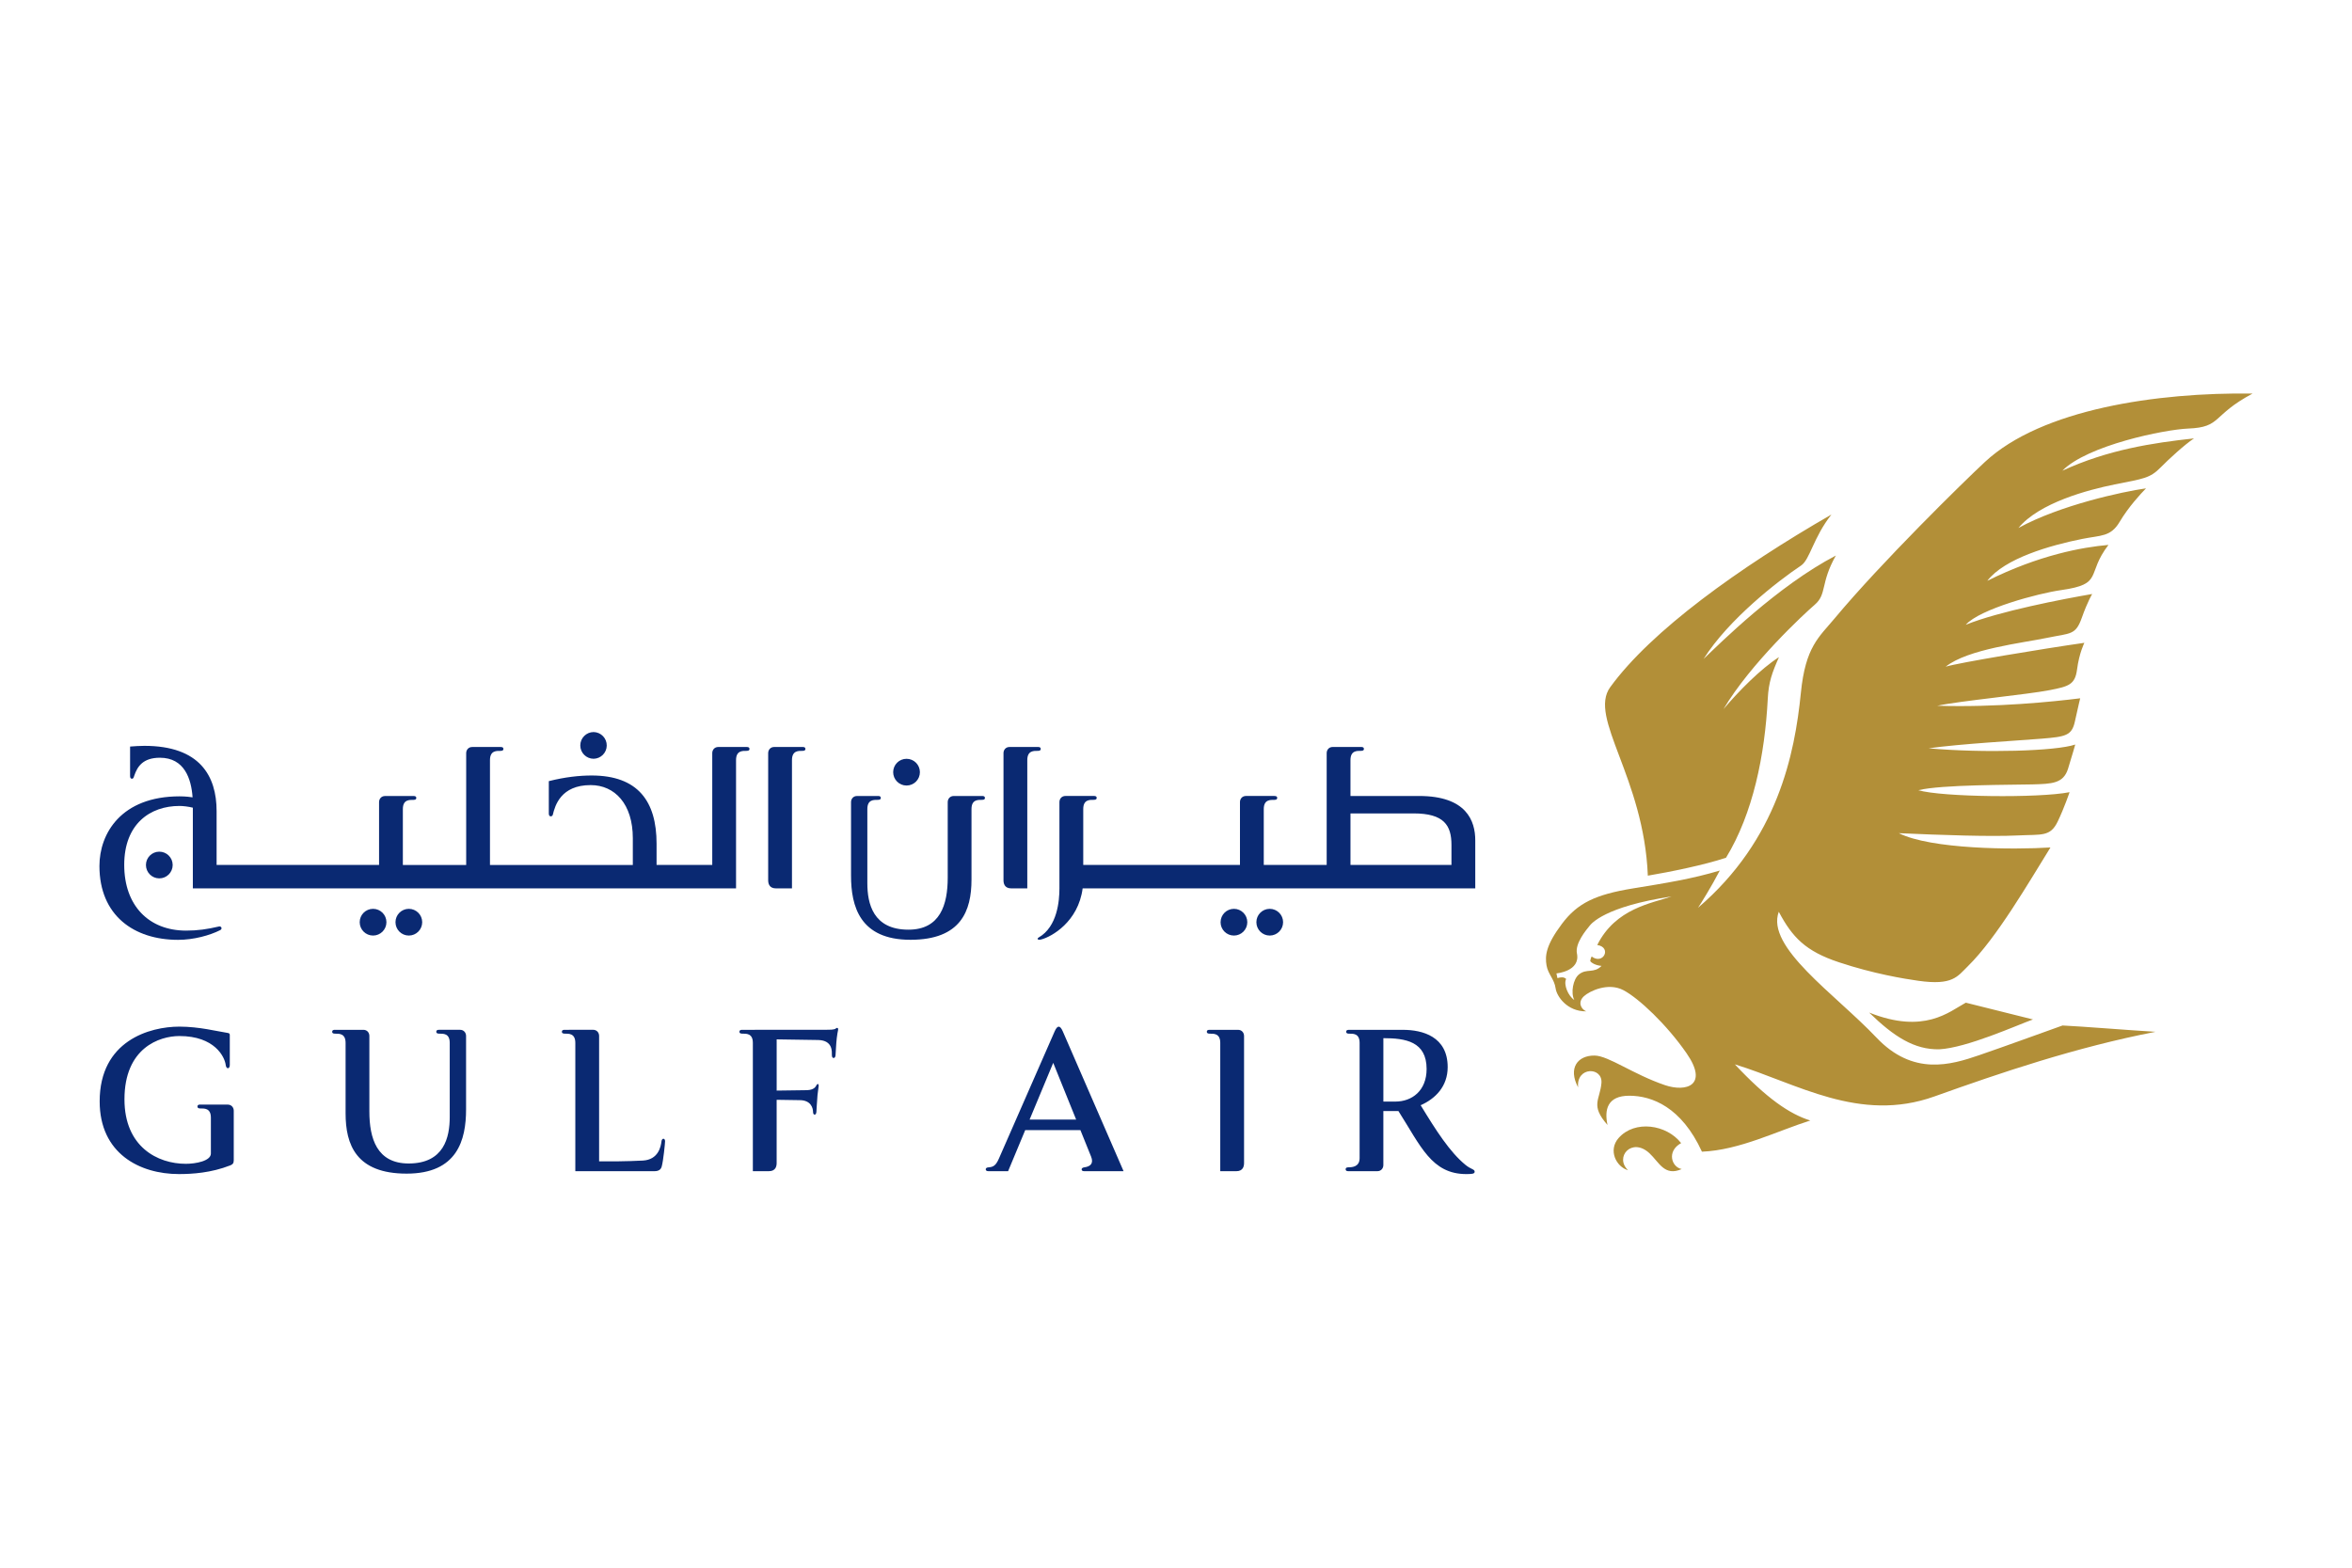
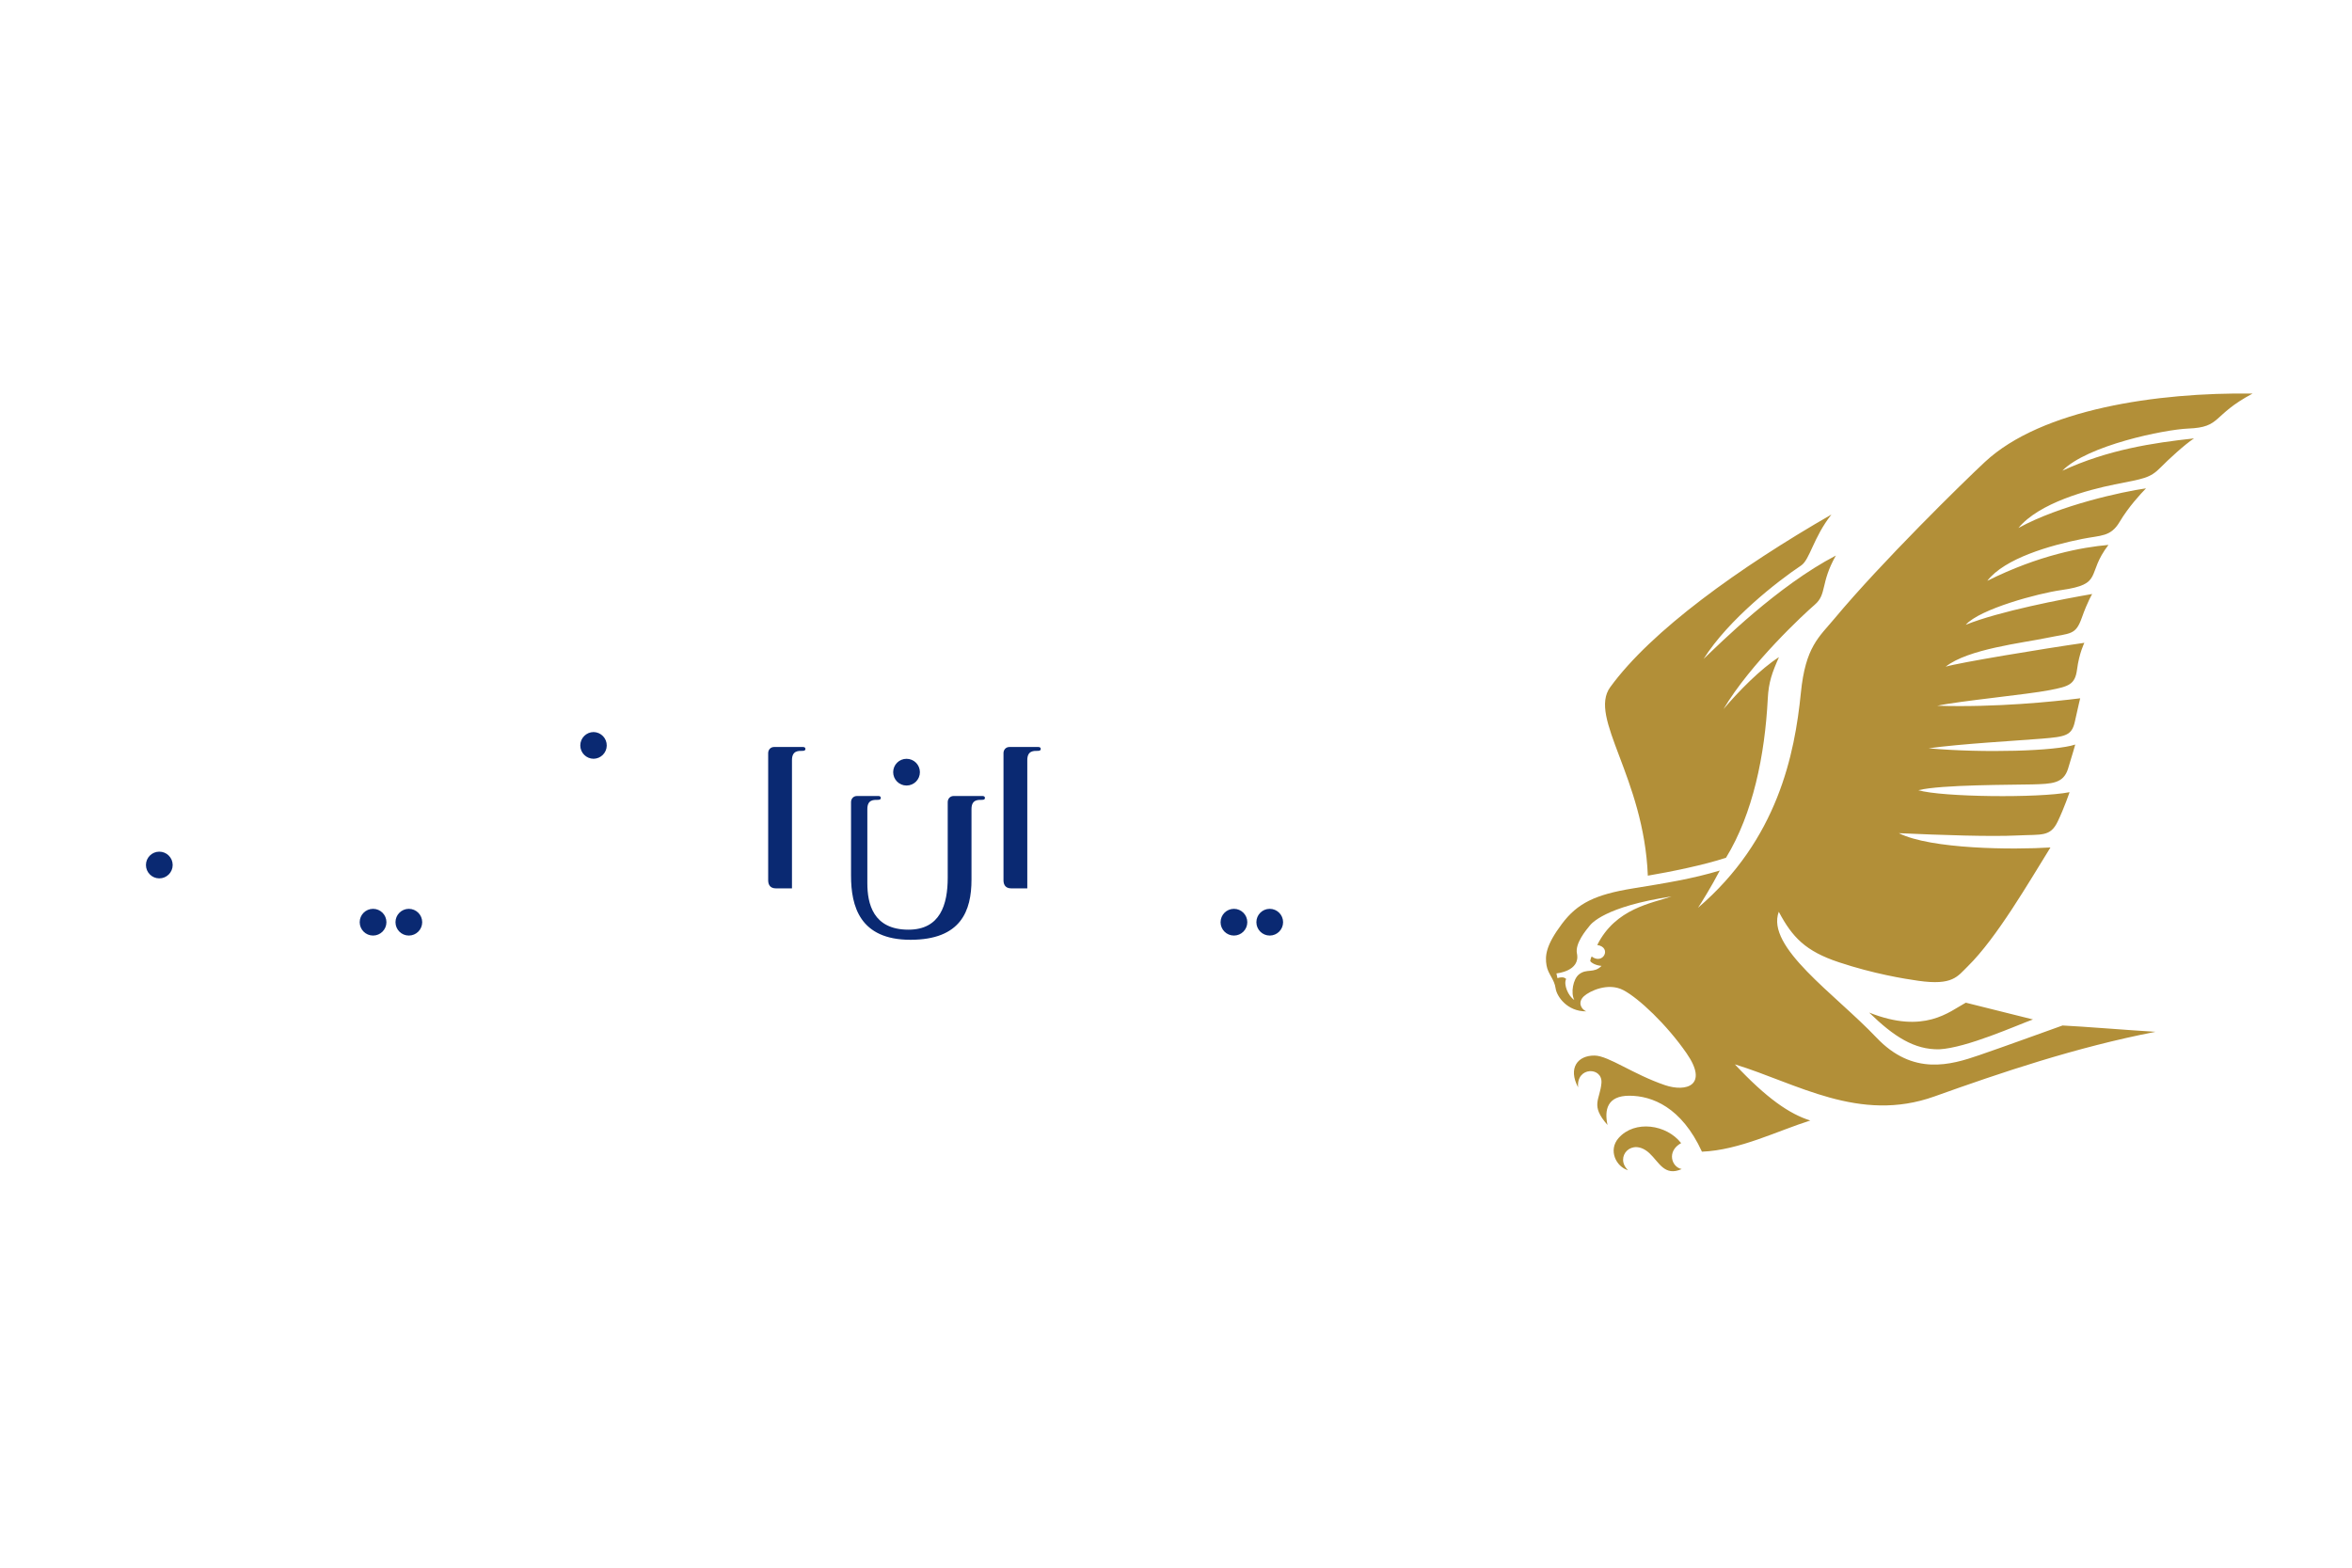
<svg xmlns="http://www.w3.org/2000/svg" id="Calque_1" viewBox="0 0 1200 800">
  <defs>
    <style>.cls-1{fill:#b28f38;}.cls-2{fill:#0a2972;}</style>
  </defs>
  <path class="cls-1" d="M880.62,437.7c-10.97,3.69-28.72,7.28-39.89,9.16-1.98-50.22-30.53-80.6-19.19-96.19,20.95-28.84,65.91-61.1,112.86-88.1-9.25,11.74-10.98,23.03-15.49,26.03-11.79,7.87-37.02,27.46-49.74,47.68,8.36-7.98,37.75-37.27,67.49-52.78-8.01,14.19-4.45,19.68-10.8,25.12-5.07,4.34-32.8,30.01-46.53,53.25,7.74-9.13,18.89-20.5,28.31-26.53-3.49,7.86-5.28,12.71-5.71,21.11-1.48,28.99-7.56,58.73-21.3,81.25h0Zm-22.89,145.64c-7.42-9.53-23.63-11.94-31.89-2.63-5.54,6.25-1.2,14.79,4.8,16.45-7.02-6.64,1.88-16.97,10.86-8.71,4.99,4.59,7.69,12.05,16.51,8.13-5.22-1.01-7.76-9.16-.28-13.25Zm145.22-71.66c-8.46,4.58-21.14,16.25-49.31,5.03,12.72,12.38,23.09,18.97,35.72,18.76,14.1-.71,39.85-12.38,47.87-15.24l-34.29-8.56Zm-125.48-67.45c-14.04,4.25-27.61,6.41-44.33,9.13-19.09,3.11-28.3,7.47-36.24,18.09-8.22,10.96-8.7,16.3-7.84,21.26,.76,4.43,3.97,6.91,4.63,11.67,.54,3.98,5.81,11.81,15.59,11.72-2.89-1.34-4.32-4.8-1.14-7.73,2.81-2.6,12.31-7.18,20.09-3.1,7.84,4.1,22.06,17.48,32.29,32.25,11.32,16.36-.16,19.93-11.06,16.23-16.22-5.52-28.85-15.02-35.87-15.09-8.57-.11-13.71,6.29-8.43,16.22-1.01-10.72,12.64-10.56,11.9-2.16-.77,8.67-5.81,11.28,3.1,21.35-1.64-7.56-.27-14.94,11.19-14.92,11.48,.04,26.54,5.77,36.99,28.56,19.26-.78,38.63-10.69,55.28-15.91-10.61-3.33-22.21-11.28-38.49-28.66,31.64,9.68,63.53,30.08,101.81,16.38,33.88-12.12,71.91-25.03,112.82-32.99-13.21-.78-37.44-2.75-47.44-3.22-13.65,4.85-26.83,9.74-42.53,15.15-14.47,4.98-33.74,10.73-52.44-9-21.21-22.34-56.52-46.11-49.81-64.18,6.9,13,13.61,20.1,30.7,25.77,17.62,5.85,33.03,8.39,40.53,9.45,17.56,2.47,19.87-2.17,25.23-7.42,14.72-14.44,31.27-43.1,42.15-60.62-19.06,1.21-60.91,.93-77.36-7.29,22.08,.99,46.87,1.83,60.57,1.16,12.33-.61,16.68,.84,20.51-7.15,3.4-7.09,6.03-14.93,6.03-14.93-15.58,3.09-65.25,2.52-77.15-1.01,11.77-2.92,48.48-2.69,58.26-2.96,9.78-.28,15.75-.38,18.12-8.02,2.38-7.63,3.66-12.32,3.66-12.32-9.76,3.37-46.71,4.42-74.79,1.93,15.51-2.25,46.32-3.98,57.74-4.93,12.02-.99,15.29-1.53,16.85-8.65,1.78-8.13,2.73-11.95,2.73-11.95-13.8,1.73-43.23,4.73-72.88,3.8,11.32-2.45,45.79-5.7,57.38-7.98,9.56-1.87,12.89-2.75,13.89-10.49,1.09-8.44,3.74-13.64,3.74-13.64-20.48,2.91-64.83,10.26-70.77,12.19,11.35-9.04,39.14-12.1,51.86-14.75,11.88-2.47,14.42-1.2,17.62-10.26,2.9-8.2,5.28-12.09,5.28-12.09-14.91,2.56-47.53,8.83-64.52,15.71,7.24-8.09,36.96-16.05,48.67-17.7,21.93-3.1,12.52-7.93,24.15-23.06-13.35,1.16-35.41,5.15-61.81,18.32,8.83-11.48,32.16-18.13,48.47-21.39,9.54-1.91,14.45-.97,19.03-8.67,4.58-7.7,10.76-14.34,13.47-17.13-11.93,1.7-43.84,8.56-65.09,20.22,10.66-12.86,35.36-19.44,49.11-22.21,14.72-2.95,17.97-3.12,23.4-8.64,4.02-4.08,12.16-11.62,17.07-14.86-20.98,2.28-43.83,5.73-67.17,16.49,12.73-12.96,52.14-21.03,64.24-21.51,17.16-.68,11.76-6.63,32.81-17.86-48.72-.68-107.6,7.95-136.54,34.88-10.97,10.2-52.93,51.33-76.64,79.79-8.12,9.73-14.94,14.54-17.29,38.13-3.12,31.13-11.8,74.8-52.49,109.62,1.16-1.62,7.1-11.2,11.16-19.08h0Zm-62.55,38.01c7.58,1.16,3.09,10.36-2.86,5.86,0,0-.54,1-.72,2.33,.63,.97,2.83,2.23,5.77,2.47-4,4.06-7.57,1.11-11.57,4.39-2.92,2.39-4.24,9.36-2.33,13-3.1-2-5.58-7.87-4.16-10.72-1.07-1.14-2.97-.92-4.43-.43l-.52-2.41s12.34-1.05,10.46-10.19c-1.05-5.1,4.71-11.95,6.47-14.11,.8-.98,7.5-9.77,41.84-14.97-9.99,3.45-28.6,6.03-37.94,24.77h0Z" />
  <path class="cls-2" d="M409.53,381.19c1.39,0,1.39,.74,1.39,1.02,0,.32-.08,.96-1.4,.96-2.02,0-5.45-.27-5.45,4.71v65.47h-8.15c-3.65,0-3.99-2.76-3.99-4.22v-64.81c0-1.61,1.11-3.13,3.08-3.13h14.52Zm120.07,0c1.38,0,1.39,.74,1.39,1.02,0,.32-.09,.96-1.4,.96-2.02,0-5.46-.27-5.46,4.71v65.47h-8.15c-3.65,0-3.99-2.76-3.99-4.22v-64.81c0-1.61,1.11-3.13,3.08-3.13h14.52Zm-455.14,60.23c0-3.76,3.05-6.81,6.82-6.81s6.82,3.05,6.82,6.81-3.06,6.82-6.82,6.82-6.82-3.06-6.82-6.82Zm221.61-61.03c0-3.76,3.05-6.81,6.81-6.82h0c3.76,.08,6.76,3.19,6.68,6.95-.07,3.66-3.02,6.61-6.68,6.68-3.76,0-6.82-3.05-6.82-6.82Zm159.63,13.65c0-3.77,3.05-6.82,6.82-6.82,3.77,0,6.82,3.05,6.82,6.82s-3.05,6.82-6.82,6.82c-3.77,0-6.82-3.06-6.82-6.82Zm167.05,76.56c0-3.77,3.05-6.82,6.82-6.82,3.76,0,6.81,3.06,6.81,6.82s-3.05,6.82-6.82,6.82-6.82-3.05-6.82-6.82Zm18.26,0c0-3.76,3.05-6.82,6.81-6.82s6.82,3.06,6.82,6.82-3.06,6.82-6.82,6.82c-3.76,0-6.81-3.06-6.81-6.82h0Zm-457.49,0c0-3.76,3.05-6.82,6.82-6.82,3.77,0,6.82,3.06,6.82,6.82s-3.06,6.82-6.82,6.82c-3.77,0-6.82-3.06-6.82-6.82h0Zm18.26,0c0-3.76,3.05-6.82,6.81-6.82s6.82,3.06,6.82,6.82-3.06,6.82-6.82,6.82c-3.76,0-6.81-3.05-6.81-6.82,0,0,0,0,0,0Zm235.49-64.4c-1.97,0-3.07,1.52-3.07,3.12v37.47c-.02,15.74,4.53,32.79,30.32,32.79s31.14-14.79,31.14-30.72v-35.99c0-4.97,3.42-4.7,5.45-4.7,1.33,0,1.4-.63,1.4-.96,0-.28-.04-1.01-1.39-1.01h-14.51c-1.97,0-3.08,1.52-3.08,3.12v38.52c0,13.8-3.83,26.58-20.04,26.58-18.09,0-20.97-13.37-20.97-23.7v-37.85c0-4.86,3.21-4.7,5.46-4.7,1.33,0,1.4-.63,1.4-.96,0-.28-.01-1.01-1.39-1.01h-10.72Z" />
-   <path class="cls-2" d="M98.39,453.35v-41.18c-2.2-.57-5.03-.89-6.8-.89-15.02,0-28.21,9.17-28.21,30.07s12.64,33.55,31.58,33.55c5.86,0,10.76-.7,16.77-2.11,1.19-.28,1.91,1.2,.6,1.87-5.33,2.7-13.59,4.95-21.46,4.95-22.47,0-40.14-12.37-40.14-37.7,0-16.55,11.07-35.53,40.91-35.53,3.17,0,5.76,.37,6.61,.51-.66-9.41-4.11-20.21-16.67-20.21-8.76,0-11.5,4.63-13.02,8.98-.37,1.06-.49,1.73-1.23,1.73-.48,0-.96-.27-.96-1.36v-15.06c2.42-.21,4.86-.33,7.29-.36,28.28,0,36.85,15.36,36.85,33.3v27.48h82.89v-32.06c0-1.61,1.11-3.12,3.08-3.12h14.52c1.38,0,1.39,.73,1.39,1,0,.33-.08,.98-1.4,.98-2.02,0-5.45-.27-5.45,4.7v28.51h32.31v-57.07c0-1.61,1.11-3.13,3.08-3.13h14.52c1.39,0,1.39,.74,1.39,1.02,0,.32-.08,.96-1.4,.96-2.02,0-5.45-.27-5.45,4.71v53.51h72.88v-13.67c0-17.45-9.21-27.09-21.5-27.09-15.21,0-18.17,10.42-19.3,15.05-.15,.61-.57,.89-1.07,.89-.56,0-.99-.41-.99-1.42v-16.54c8.34-2.12,15.75-2.88,21.85-2.88,23.63,0,33.13,13.18,33.13,34.79v10.86h28.41v-57.07c0-1.61,1.11-3.13,3.08-3.13h14.52c1.38,0,1.39,.74,1.39,1.02,0,.32-.08,.96-1.4,.96-2.02,0-5.45-.27-5.45,4.71v65.47H98.39s0,0,0,0Zm590.63-38.26v26.3h51.52v-10.22c0-9.96-3.77-16.08-19.28-16.08h-32.24Zm-38.78-8.89c1.39,0,1.39,.73,1.39,1,0,.33-.08,.98-1.4,.98-2.02,0-5.45-.27-5.45,4.7v28.5h32.1v-57.07c0-1.61,1.11-3.13,3.08-3.13h14.52c1.39,0,1.39,.74,1.39,1.02,0,.32-.08,.96-1.4,.96-2.02,0-5.45-.27-5.45,4.71v18.32h35.02c24.21,0,28.65,12.76,28.65,22.65v24.5h-200.32c-2.23,17.08-15.86,24.72-21.12,26.06-1.91,.49-2.37-.39-1.26-1.03,9.5-5.49,10.54-18.74,10.54-25.04v-44.03c0-1.61,1.11-3.12,3.08-3.12h14.54c1.38,0,1.38,.73,1.38,1,0,.33-.08,.98-1.4,.98-2.02,0-5.45-.27-5.45,4.7v28.5h79.96v-32.06c0-1.61,1.11-3.12,3.08-3.12h14.52s0,0,0,0Zm-253.98,155.03l11.62,.18c5.91-.04,6.89,4.07,6.93,5.88,.02,.99,.27,1.51,.84,1.51,.45,0,.79-.44,.88-1.38,.16-1.65,.2-4.7,.57-8.61,.2-2.09,.54-3.78,.6-4.58,.09-1.05-.53-1.55-1.16-.39-.46,.86-1.3,2.34-4.81,2.48l-15.47,.21v-26.13l21.25,.32c7.53,.22,6.89,6.1,6.92,7.68,.02,.99,.29,1.49,.9,1.49,.49,0,.88-.45,.97-1.38,.16-1.65,.26-5.82,.63-8.79,.31-2.57,.4-2.57,.68-4.16,.15-.88-.32-1.4-1.22-.68-.85,.68-3.14,.59-4.97,.62l-42.76,.02c-1.38,0-1.39,.72-1.39,1,0,.33,.07,.96,1.39,.96,2.01,0,5.45-.26,5.45,4.7v65.48h8.16c3.65,0,3.98-2.76,3.98-4.24v-32.21h0Zm-90.59,31.42v-64.02c0-1.6-1.11-3.13-3.08-3.13l-14.52,.02c-1.38,0-1.39,.72-1.39,1,0,.33,.08,.96,1.39,.96,2.02,0,5.46-.26,5.46,4.7v65.48s40.35,0,40.35,0c2.37,0,3.34-.98,3.73-2.39,.82-2.91,1.71-11.86,1.71-12.91,0-1.65-1.62-1.7-1.82,.03-.32,2.73-1.59,9.41-9.51,9.85-8.25,.44-16.98,.45-22.34,.4Zm311.45-67.13c-1.38,0-1.39,.72-1.39,1,0,.33,.08,.97,1.39,.97,2.03,0,5.46-.26,5.46,4.7v65.48h8.15c3.66,0,3.99-2.76,3.99-4.24v-64.79c0-1.6-1.12-3.12-3.09-3.12h-14.52Zm-382.41-.01c1.97,0,3.08,1.53,3.08,3.13v37.47c0,15.75-4.54,32.8-30.33,32.8s-31.14-14.81-31.14-30.73v-35.99c0-4.95-3.42-4.7-5.45-4.7-1.33,0-1.39-.64-1.39-.97,0-.28,.04-1,1.38-1h14.51c1.97-.01,3.08,1.51,3.08,3.11v38.52c0,13.79,3.83,26.58,20.04,26.58,18.08,0,20.96-13.37,20.96-23.7v-37.85c0-4.86-3.21-4.7-5.45-4.7-1.33,0-1.4-.64-1.4-.97,0-.28,.02-1,1.39-1h10.72Zm314.34,45.8l-11.69-28.94-12.05,28.94h23.74Zm7.6,18.83l-5.42-13.44h-28.16l-8.73,20.96h-10.04c-1.03,0-1.37-.45-1.37-.96,0-.34,.17-.94,1.48-1.01,2.49-.15,3.74-1.06,5.24-4.47l28.45-64.92c1.39-3.16,2.74-3.22,4.14,0l31.02,71.37h-20.02c-1.07,0-1.38-.42-1.38-.95,0-.42,.32-.89,1.39-1.03,3.1-.42,4.86-1.95,3.41-5.55h0Zm149.15-60.36v32.36h6.1c8.51,0,15.96-5.55,15.96-16.62,0-14.05-10.76-15.74-22.07-15.74Zm19.02,34.21c7.92,13.03,14.89,23.89,22.82,30.41,2.97,2.45,4.74,2.17,4.74,3.55,0,.44-.27,.89-1.25,1.03-.73,.11-1.72,.16-2.98,.16-17.76,0-23.27-14.29-34.67-32.17h-7.69v27.57c0,1.6-1.09,3.12-3.07,3.12h-14.78c-1.38,0-1.38-.73-1.38-1,0-.33,.07-.98,1.39-.98,2.02,0,5.73-.25,5.73-4.7v-58.79c0-4.96-3.44-4.7-5.46-4.7-1.31,0-1.39-.63-1.39-.96,0-.28,0-1,1.39-1h27.47c10.16-.02,22.92,3.48,22.92,19.01,0,9.86-6.25,16.13-13.78,19.46h0Zm-622.69-.31h14.05c1.97,0,3.08,1.53,3.08,3.12v25.32c0,1.54-.6,2.12-1.78,2.58-9.82,3.83-19.38,4.43-26.21,4.43-20.02,0-40.42-10.51-40.42-37.09,0-31,25.57-38.15,40.68-38.15,10.11,0,19.55,2.45,24.37,3.17,1.13,.16,1.34,.42,1.34,1.13v15.3c0,2.11-1.81,2.25-2.08,0-.49-4.15-5.62-14.8-23.63-14.8-10.18,0-28.03,6.03-28.03,32.3,0,24.22,16.87,32.9,31.32,32.9,5.01,0,12.77-1.42,12.77-5.25v-18.3c0-4.97-3.44-4.69-5.45-4.69-1.32,0-1.39-.65-1.39-.98,0-.28,0-1.01,1.39-1.01h0Z" />
</svg>